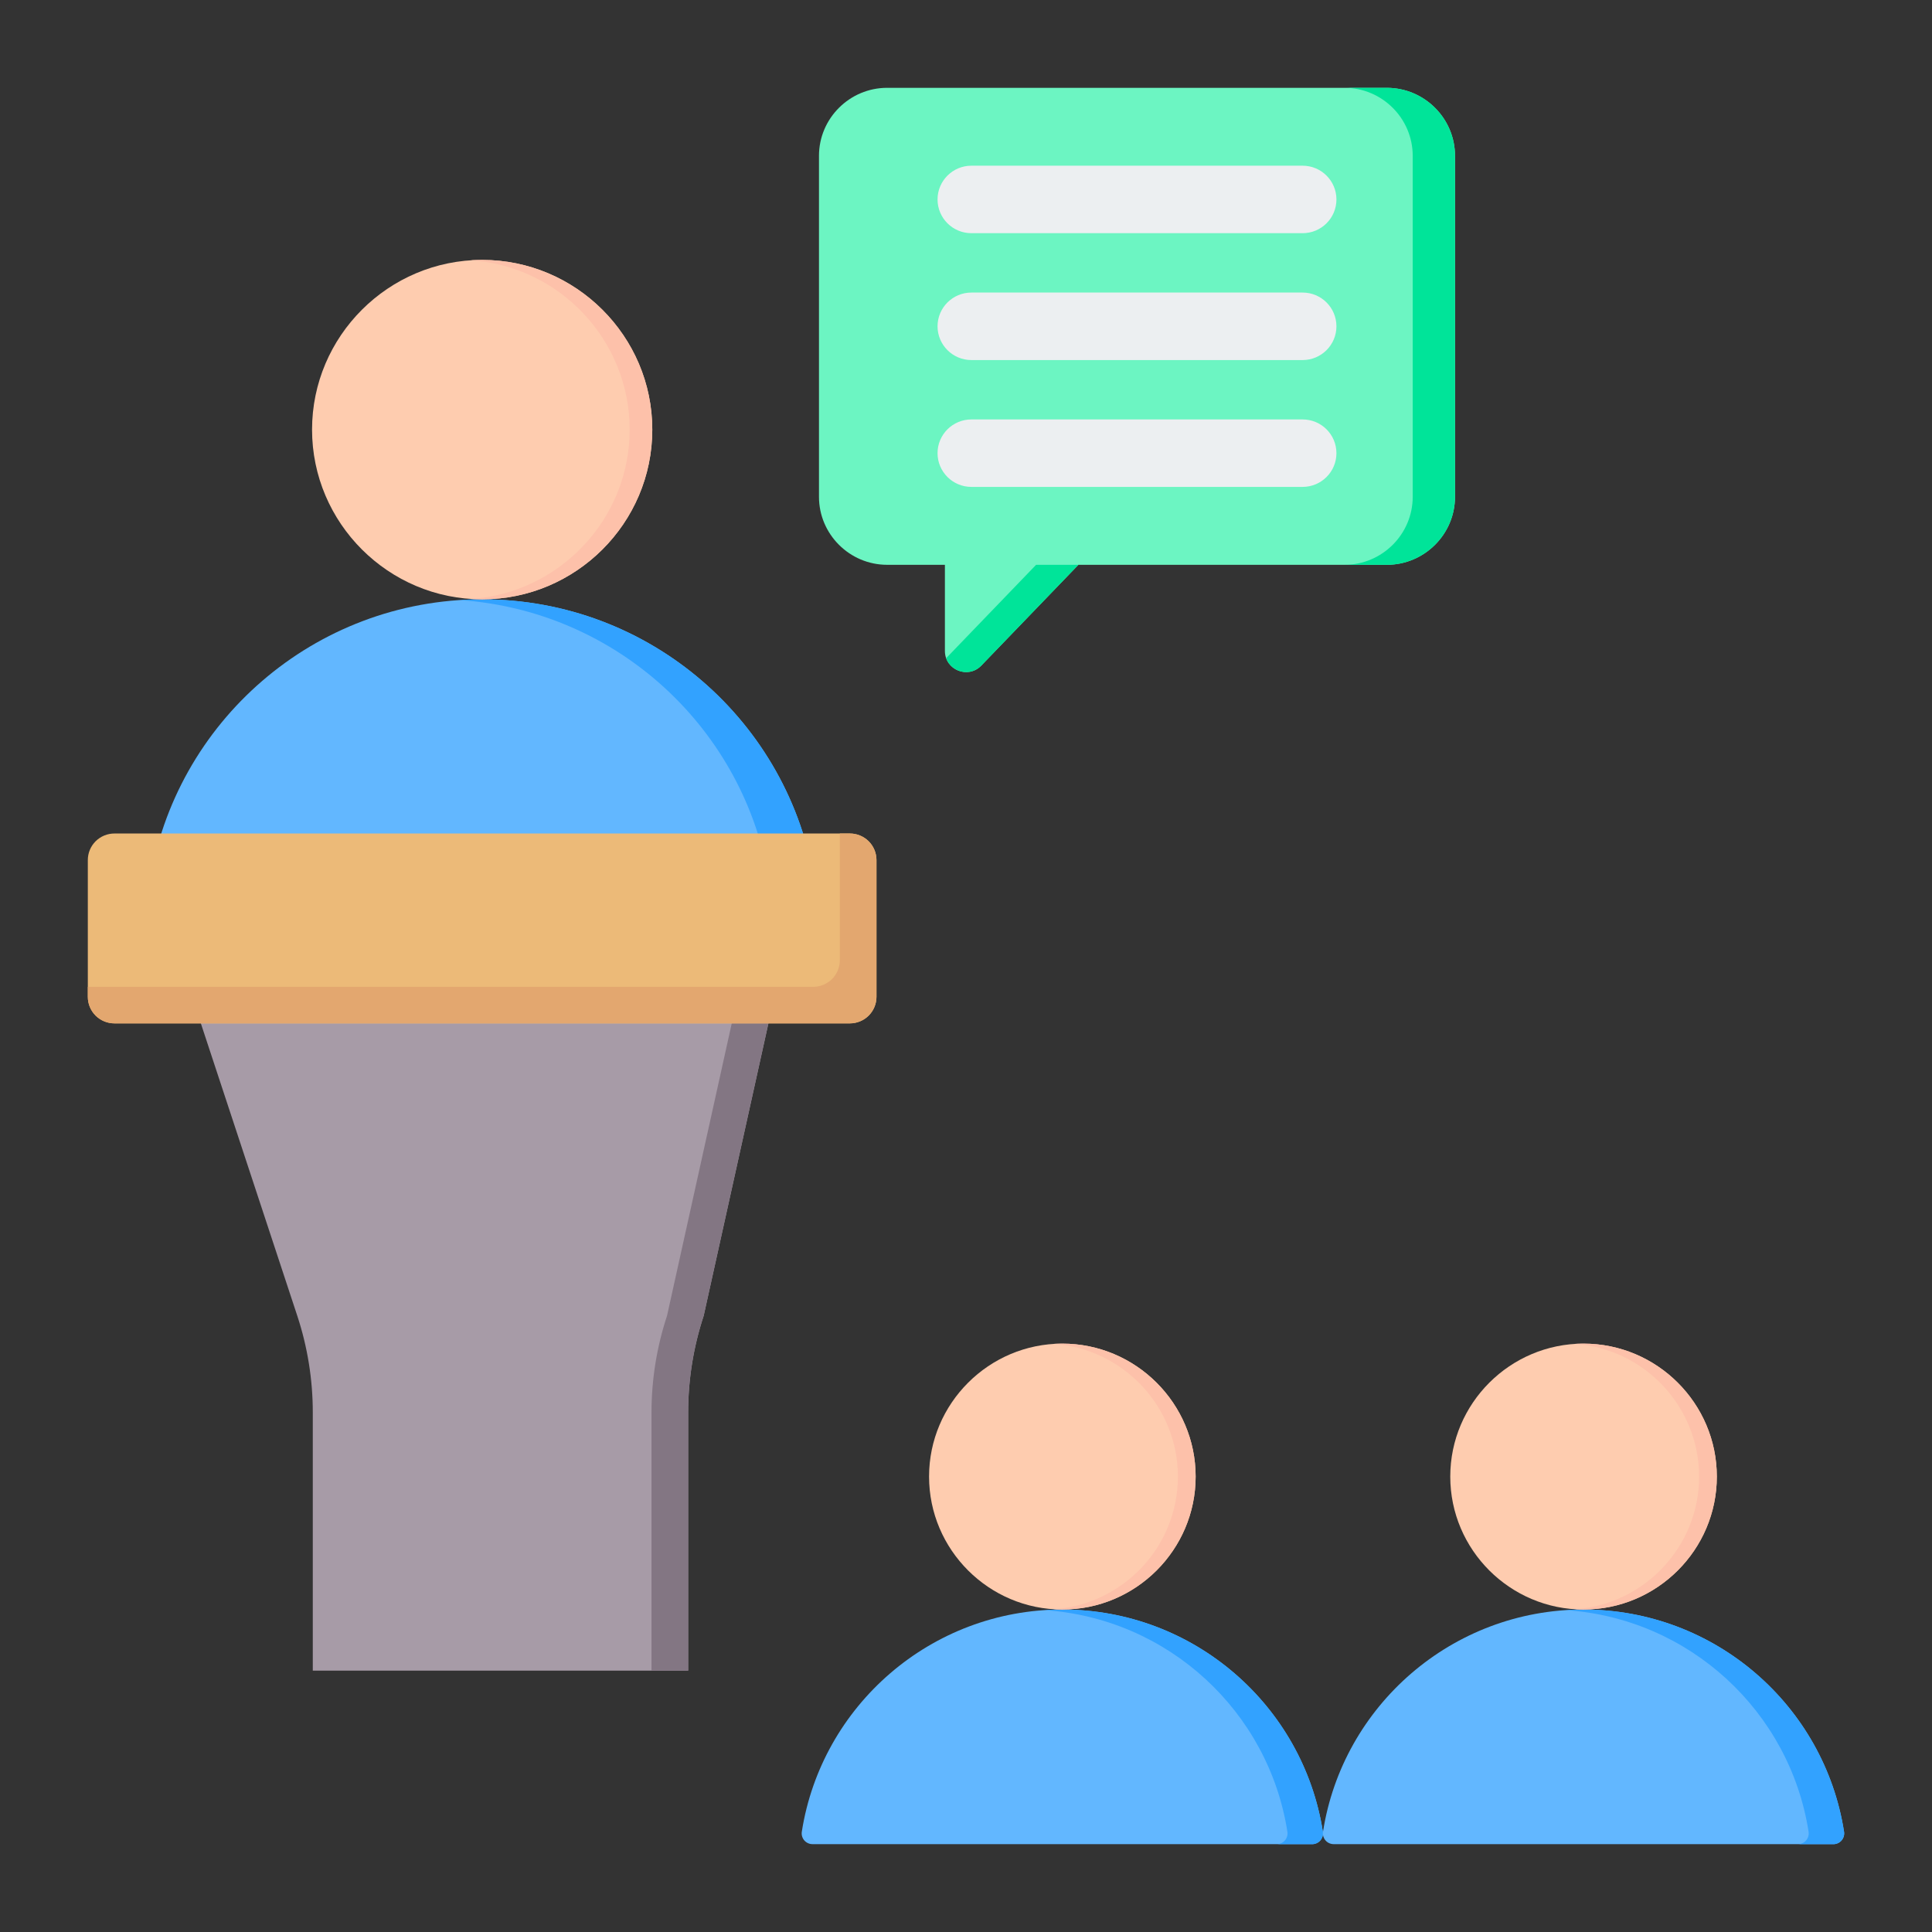
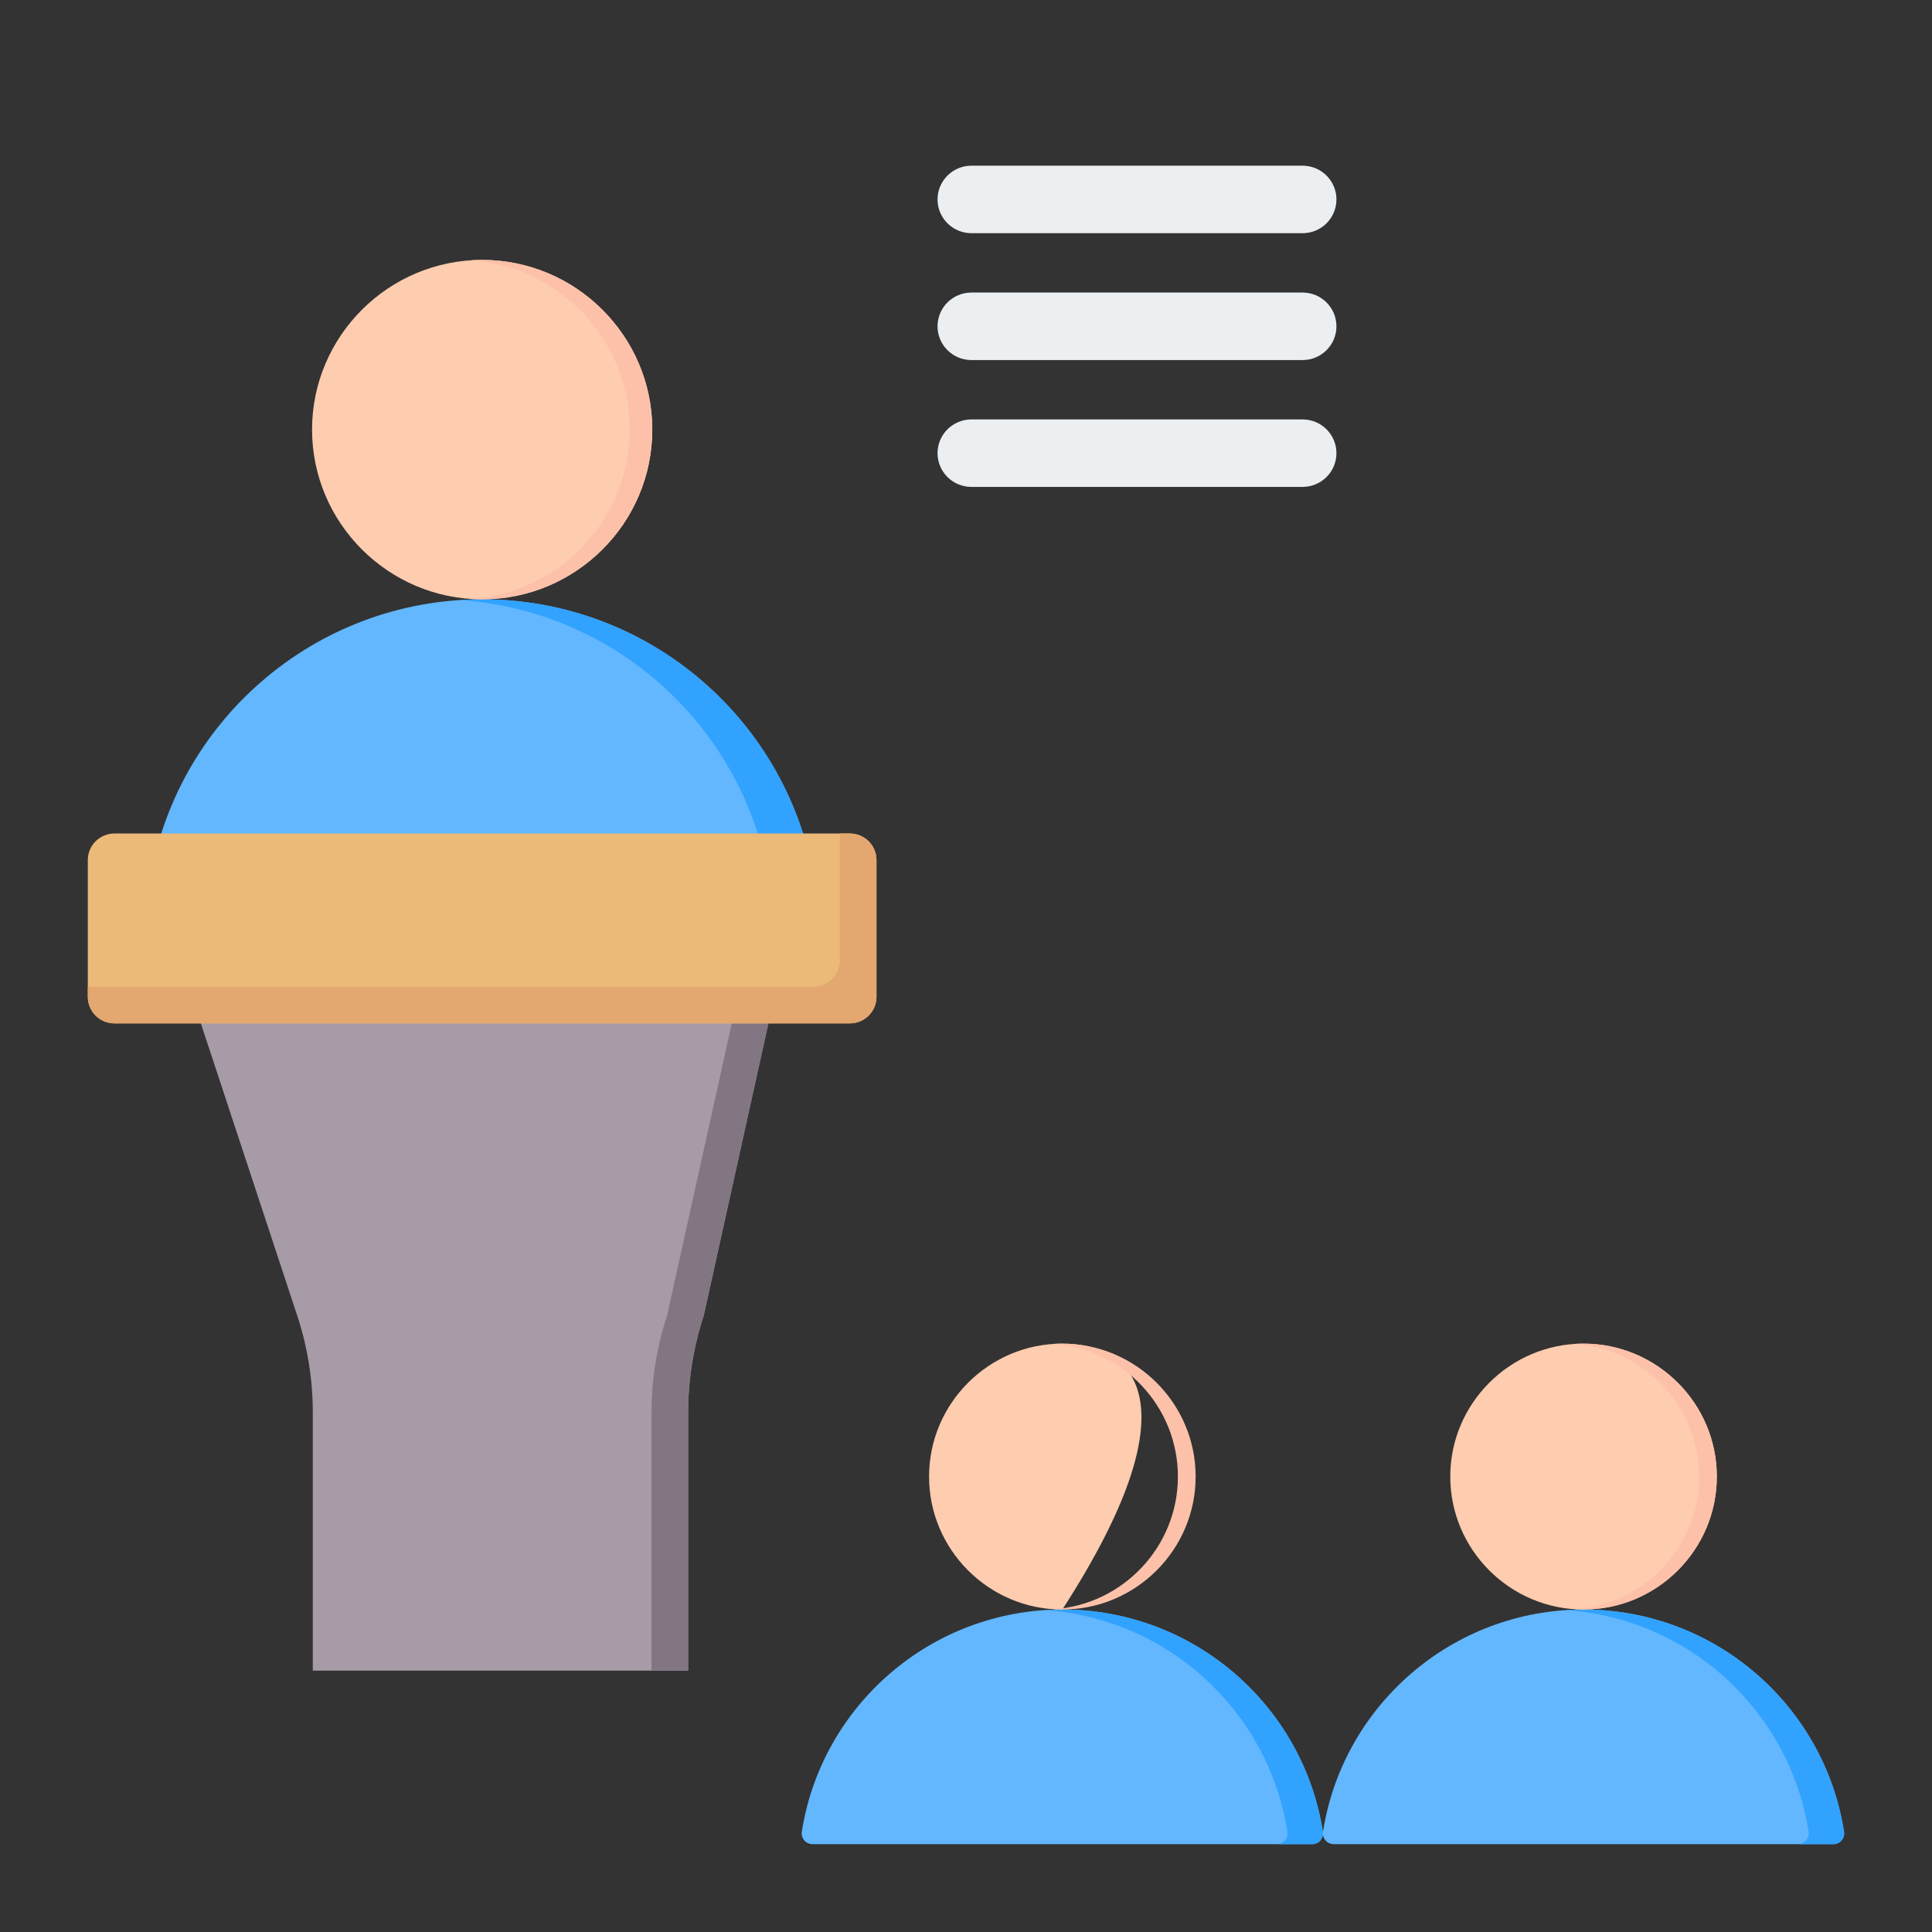
<svg xmlns="http://www.w3.org/2000/svg" width="110" height="110" viewBox="0 0 110 110" fill="none">
  <rect x="0" y="0" width="110" height="110" fill="#333333" stroke="none" />
  <path fill-rule="evenodd" clip-rule="evenodd" d="M8.518 50.275C8.485 50.5 8.551 50.729 8.701 50.901C8.85 51.074 9.067 51.172 9.295 51.172C14.465 51.175 40.437 51.175 45.605 51.175C45.834 51.175 46.052 51.076 46.202 50.903C46.351 50.73 46.418 50.501 46.385 50.275C44.959 41.126 37.027 34.123 27.45 34.123C17.879 34.123 9.946 41.126 8.518 50.275Z" fill="#62B7FF" />
  <path fill-rule="evenodd" clip-rule="evenodd" d="M43.028 51.175C43.257 51.175 43.475 51.076 43.624 50.903C43.774 50.73 43.841 50.501 43.808 50.275C42.447 41.54 35.154 34.761 26.162 34.165C26.588 34.137 27.017 34.123 27.45 34.123C37.027 34.123 44.959 41.126 46.385 50.275C46.418 50.501 46.351 50.73 46.202 50.903C46.052 51.076 45.834 51.175 45.605 51.175C45.005 51.175 44.124 51.175 43.028 51.175Z" fill="#32A2FF" />
  <path fill-rule="evenodd" clip-rule="evenodd" d="M27.45 34.123C32.79 34.123 37.139 29.781 37.139 24.46C37.139 19.14 32.79 14.798 27.45 14.798C22.115 14.798 17.767 19.14 17.767 24.46C17.767 29.781 22.115 34.123 27.45 34.123Z" fill="#FECCAF" />
  <path fill-rule="evenodd" clip-rule="evenodd" d="M26.806 34.102C31.847 33.769 35.85 29.565 35.85 24.46C35.85 19.355 31.847 15.152 26.806 14.819C27.019 14.805 27.234 14.798 27.45 14.798C32.79 14.798 37.139 19.14 37.139 24.46C37.139 29.781 32.79 34.123 27.45 34.123C27.234 34.123 27.019 34.115 26.806 34.102Z" fill="#FDC1AA" />
  <path fill-rule="evenodd" clip-rule="evenodd" d="M40.065 74.914C39.48 76.691 39.181 78.549 39.181 80.419V95.118H17.809V80.419C17.809 78.549 17.511 76.691 16.925 74.914L10.577 55.662H44.326L40.065 74.914Z" fill="#A79BA7" />
  <path fill-rule="evenodd" clip-rule="evenodd" d="M42.239 55.662H44.326L40.065 74.914C39.48 76.691 39.181 78.549 39.181 80.419V95.118H37.094V80.419C37.094 78.549 37.392 76.691 37.978 74.914L42.239 55.662Z" fill="#837683" />
  <path fill-rule="evenodd" clip-rule="evenodd" d="M49.903 48.968V56.755C49.903 57.156 49.743 57.541 49.459 57.825C49.175 58.108 48.789 58.267 48.387 58.267H6.516C6.114 58.267 5.728 58.108 5.444 57.825C5.16 57.541 5 57.156 5 56.755V48.968C5 48.566 5.16 48.182 5.444 47.898C5.728 47.615 6.114 47.456 6.516 47.456H48.387C48.789 47.456 49.175 47.615 49.459 47.898C49.743 48.182 49.903 48.566 49.903 48.968Z" fill="#ECBA78" />
  <path fill-rule="evenodd" clip-rule="evenodd" d="M47.816 47.456H48.387C48.789 47.456 49.175 47.615 49.459 47.898C49.743 48.182 49.903 48.566 49.903 48.968V56.755C49.903 57.156 49.743 57.541 49.459 57.825C49.175 58.108 48.789 58.267 48.387 58.267H6.516C6.114 58.267 5.728 58.108 5.444 57.825C5.16 57.541 5 57.156 5 56.755V56.186H46.3C46.702 56.186 47.087 56.026 47.372 55.743C47.656 55.459 47.816 55.075 47.816 54.674V47.456Z" fill="#E3A76F" />
  <path fill-rule="evenodd" clip-rule="evenodd" d="M45.651 104.295C45.625 104.471 45.677 104.651 45.794 104.786C45.911 104.921 46.081 104.998 46.26 104.998C50.31 105 70.659 105 74.708 105C74.887 105 75.058 104.922 75.175 104.787C75.292 104.652 75.345 104.472 75.319 104.295C74.202 97.127 67.987 91.64 60.484 91.64C52.985 91.64 46.77 97.127 45.651 104.295Z" fill="#62B7FF" />
  <path fill-rule="evenodd" clip-rule="evenodd" d="M72.689 105C72.868 105 73.039 104.922 73.156 104.787C73.273 104.652 73.326 104.472 73.299 104.295C72.233 97.451 66.519 92.14 59.474 91.674C59.808 91.651 60.145 91.64 60.484 91.64C67.987 91.64 74.202 97.127 75.319 104.295C75.345 104.472 75.292 104.652 75.175 104.787C75.058 104.922 74.887 105 74.708 105C74.238 105 73.547 105 72.689 105Z" fill="#32A2FF" />
-   <path fill-rule="evenodd" clip-rule="evenodd" d="M60.484 91.64C64.668 91.64 68.075 88.239 68.075 84.07C68.075 79.902 64.668 76.5 60.484 76.5C56.304 76.5 52.897 79.902 52.897 84.07C52.897 88.239 56.304 91.64 60.484 91.64Z" fill="#FECCAF" />
+   <path fill-rule="evenodd" clip-rule="evenodd" d="M60.484 91.64C68.075 79.902 64.668 76.5 60.484 76.5C56.304 76.5 52.897 79.902 52.897 84.07C52.897 88.239 56.304 91.64 60.484 91.64Z" fill="#FECCAF" />
  <path fill-rule="evenodd" clip-rule="evenodd" d="M59.979 91.624C63.929 91.363 67.065 88.07 67.065 84.07C67.065 80.071 63.929 76.777 59.979 76.516C60.146 76.505 60.314 76.5 60.484 76.5C64.668 76.5 68.075 79.902 68.075 84.07C68.075 88.239 64.668 91.64 60.484 91.64C60.314 91.64 60.146 91.635 59.979 91.624Z" fill="#FDC1AA" />
  <path fill-rule="evenodd" clip-rule="evenodd" d="M75.326 104.295C75.3 104.471 75.352 104.651 75.469 104.786C75.586 104.921 75.756 104.998 75.935 104.998C79.985 105 100.333 105 104.383 105C104.562 105 104.733 104.922 104.85 104.787C104.967 104.652 105.02 104.472 104.993 104.295C103.876 97.127 97.662 91.64 90.159 91.64C82.659 91.64 76.445 97.127 75.326 104.295Z" fill="#62B7FF" />
  <path fill-rule="evenodd" clip-rule="evenodd" d="M102.364 105C102.543 105 102.713 104.922 102.831 104.787C102.948 104.652 103 104.472 102.974 104.295C101.908 97.451 96.194 92.14 89.149 91.674C89.483 91.651 89.819 91.64 90.159 91.64C97.662 91.64 103.876 97.127 104.993 104.295C105.02 104.472 104.967 104.652 104.85 104.787C104.733 104.922 104.562 105 104.383 105C103.912 105 103.222 105 102.364 105Z" fill="#32A2FF" />
  <path fill-rule="evenodd" clip-rule="evenodd" d="M90.159 91.64C94.342 91.64 97.749 88.239 97.749 84.07C97.749 79.902 94.342 76.5 90.159 76.5C85.979 76.5 82.572 79.902 82.572 84.07C82.572 88.239 85.979 91.64 90.159 91.64Z" fill="#FECCAF" />
  <path fill-rule="evenodd" clip-rule="evenodd" d="M89.654 91.624C93.604 91.363 96.74 88.07 96.74 84.07C96.74 80.071 93.604 76.777 89.654 76.516C89.821 76.505 89.989 76.5 90.159 76.5C94.343 76.5 97.749 79.902 97.749 84.07C97.749 88.239 94.343 91.64 90.159 91.64C89.989 91.64 89.821 91.635 89.654 91.624Z" fill="#FDC1AA" />
-   <path fill-rule="evenodd" clip-rule="evenodd" d="M82.842 28.285V8.873C82.842 6.74 81.097 5 78.959 5H50.512C48.374 5 46.629 6.74 46.629 8.873V28.285C46.629 30.418 48.374 32.158 50.512 32.158H53.799V37.063C53.799 38.147 55.121 38.676 55.871 37.895L61.399 32.158H78.959C81.097 32.158 82.842 30.418 82.842 28.285Z" fill="#6CF5C2" />
-   <path fill-rule="evenodd" clip-rule="evenodd" d="M82.842 28.285V8.873C82.842 6.74 81.097 5 78.959 5H76.551C78.689 5 80.434 6.74 80.434 8.873V28.285C80.434 30.418 78.689 32.158 76.551 32.158H78.959C81.097 32.158 82.842 30.418 82.842 28.285ZM53.87 37.475C54.15 38.266 55.223 38.569 55.871 37.897L61.399 32.158H58.991L53.87 37.475Z" fill="#00E499" />
  <path d="M55.307 20.5C54.244 20.5 53.38 19.639 53.38 18.579C53.38 17.517 54.244 16.657 55.307 16.657H74.164C75.229 16.657 76.091 17.517 76.091 18.579C76.091 19.639 75.229 20.5 74.164 20.5H55.307ZM55.307 27.722C54.244 27.722 53.38 26.862 53.38 25.802C53.38 24.74 54.244 23.881 55.307 23.881H74.164C75.229 23.881 76.091 24.74 76.091 25.802C76.091 26.862 75.229 27.722 74.164 27.722H55.307ZM55.307 13.277C54.244 13.277 53.38 12.418 53.38 11.355C53.38 10.296 54.244 9.434 55.307 9.434H74.164C75.229 9.434 76.091 10.296 76.091 11.355C76.091 12.418 75.229 13.277 74.164 13.277H55.307Z" fill="#ECEFF1" />
</svg>